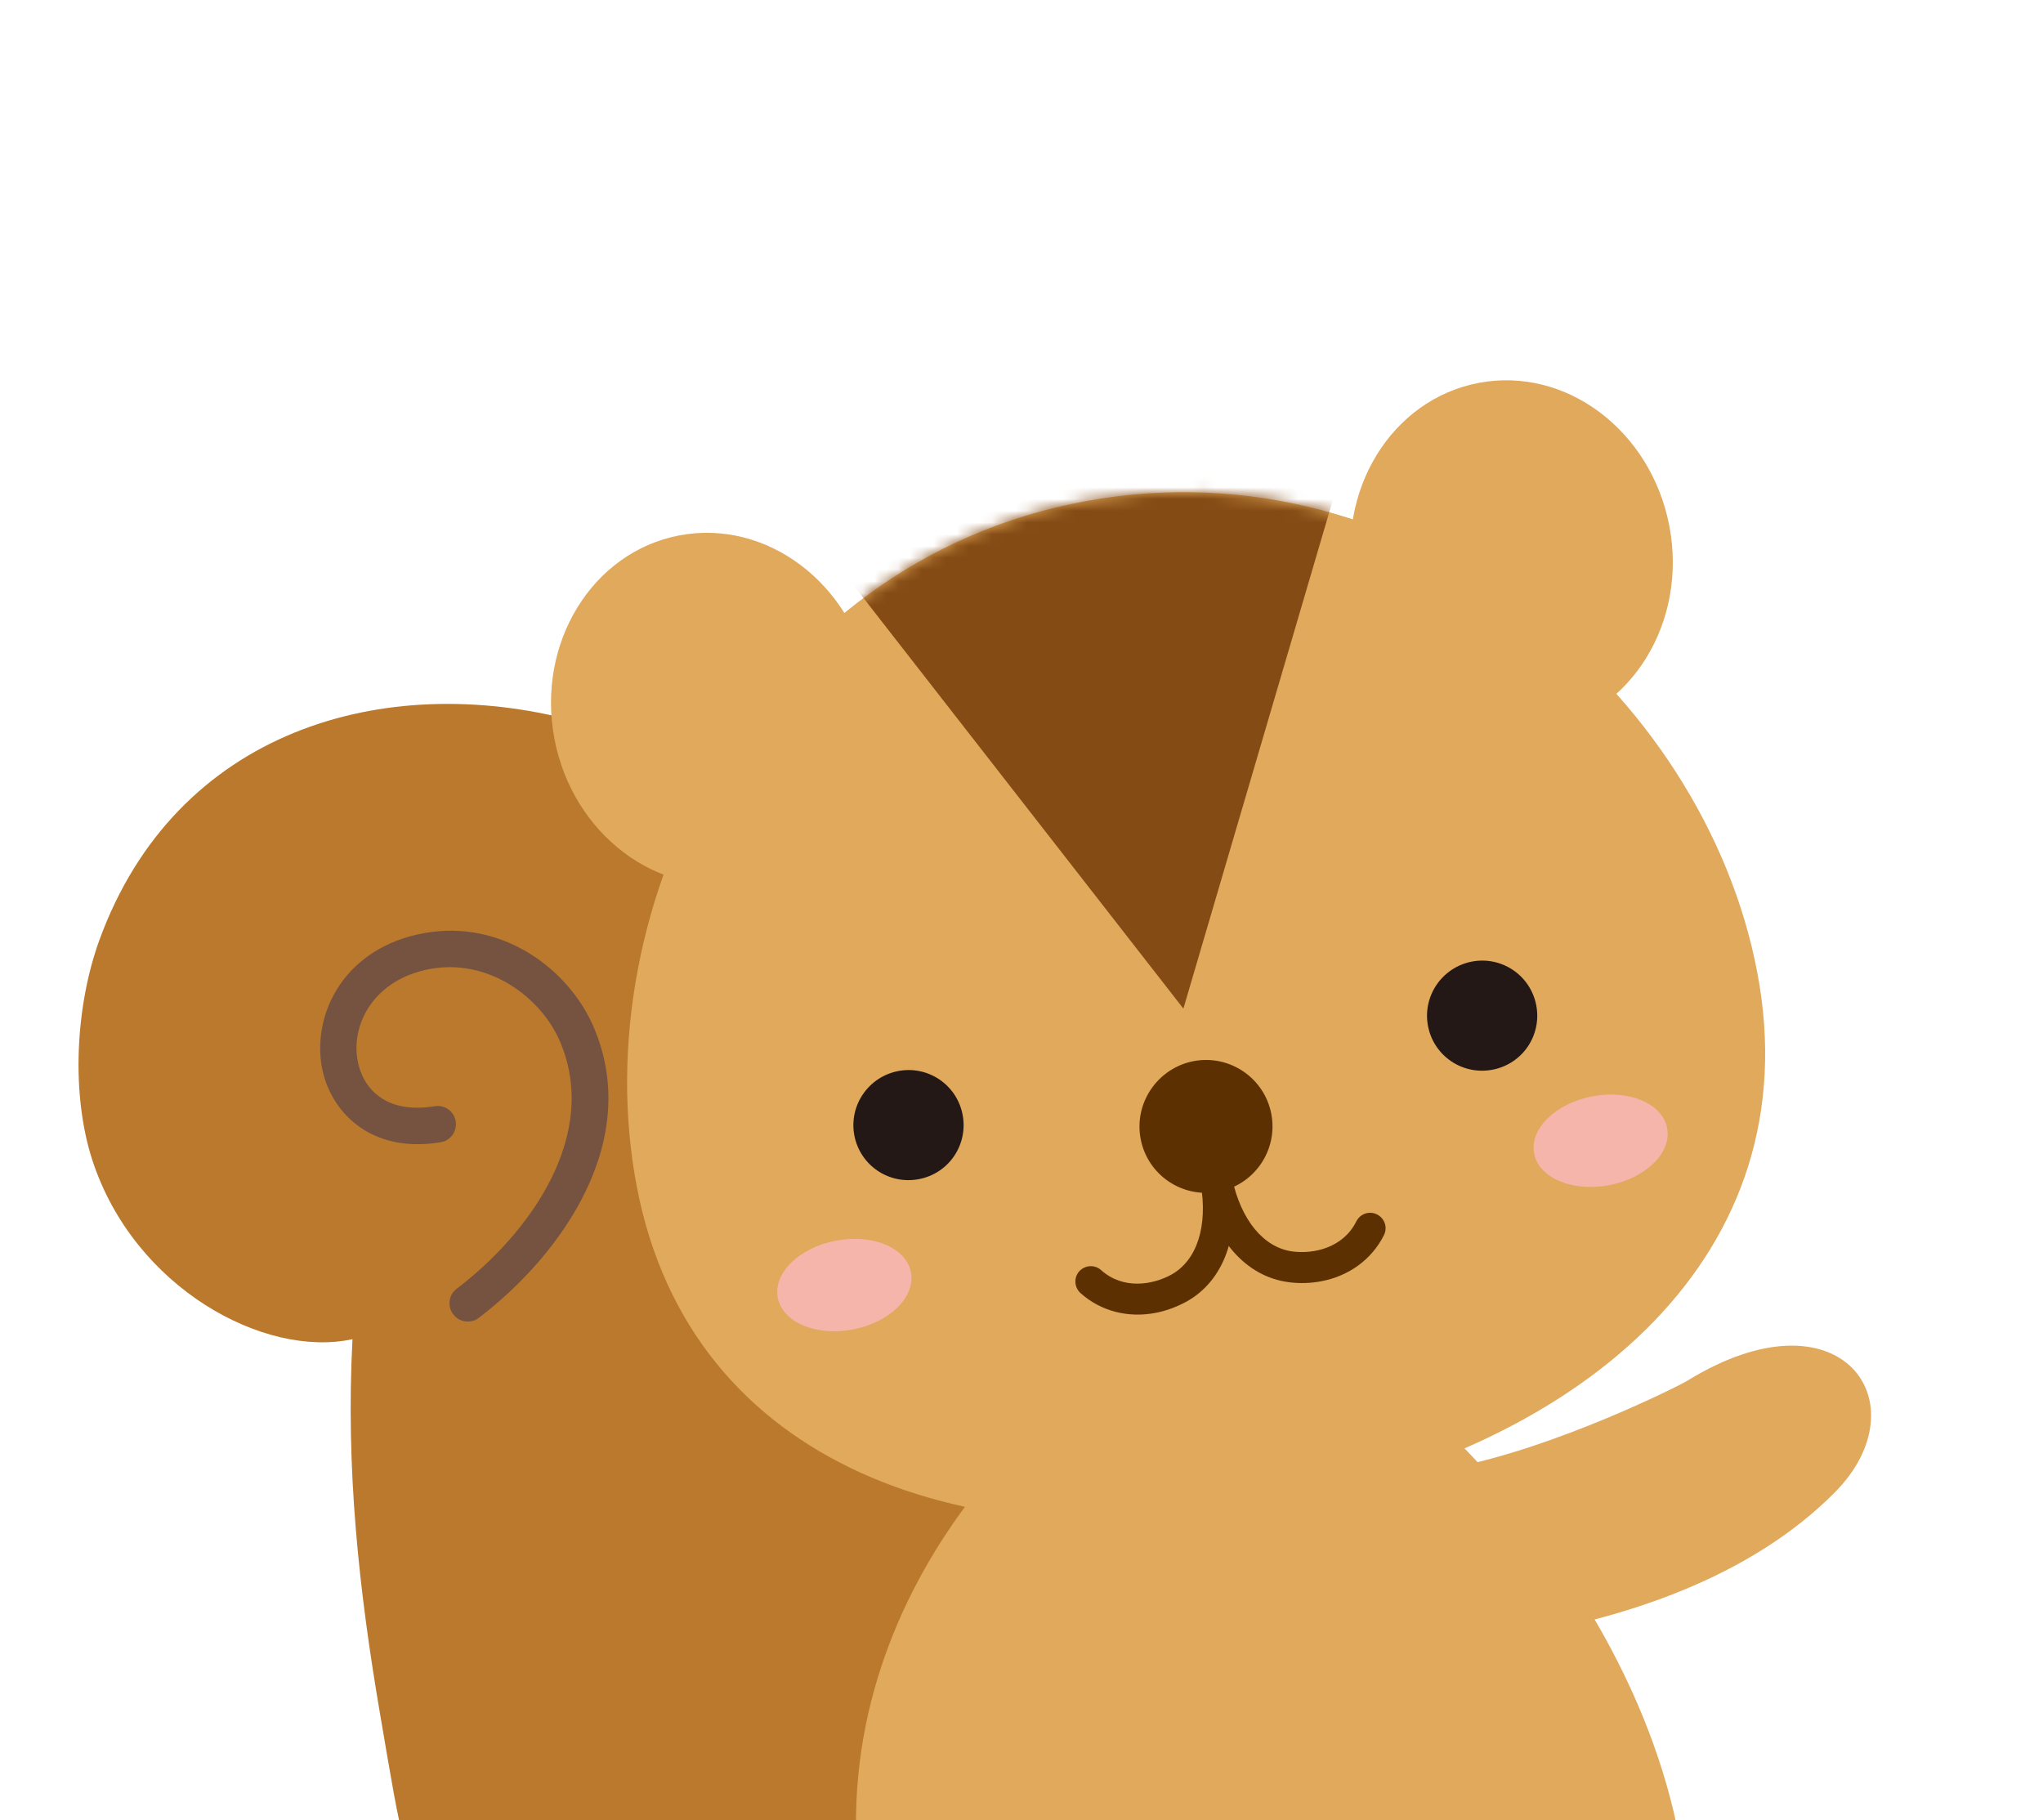
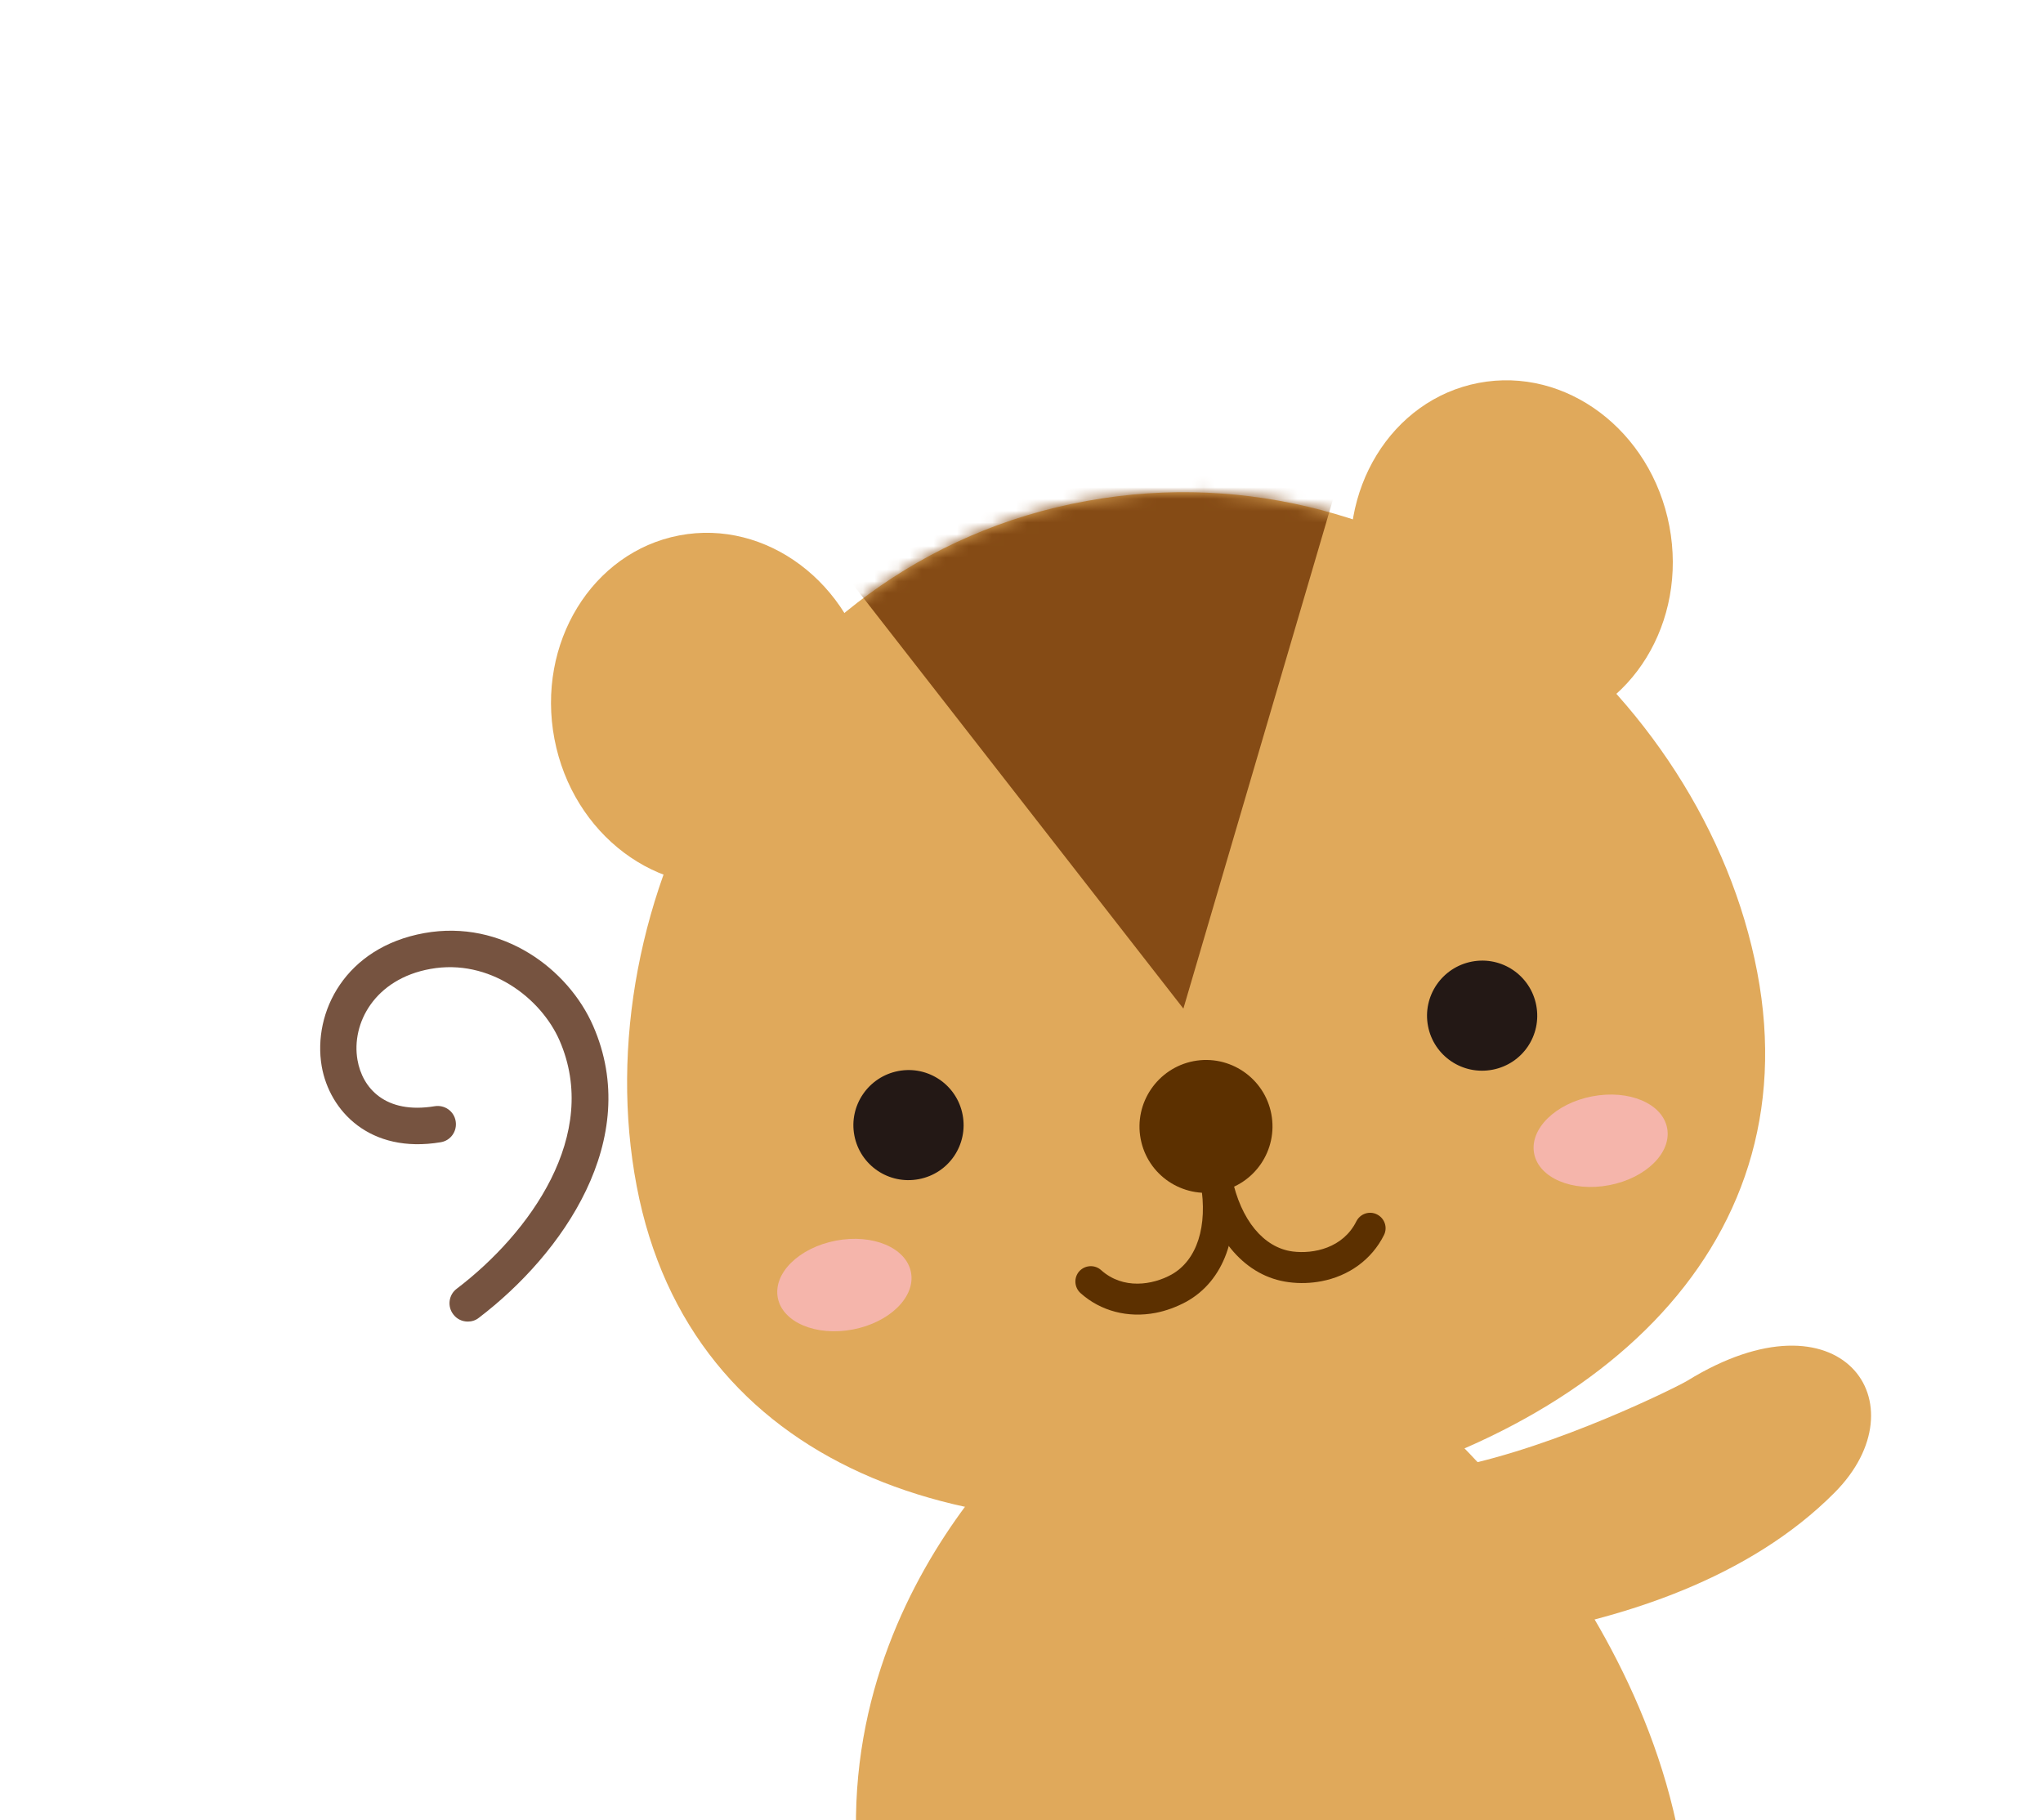
<svg xmlns="http://www.w3.org/2000/svg" width="174" height="155" viewBox="0 0 174 155" fill="none">
  <g clip-path="url(#clip0_998_37120)">
    <g clip-path="url(#clip1_998_37120)">
-       <path d="M92.805 137.216C94.338 136.295 86.332 111.187 85.685 108.972C80.405 90.972 68.107 66.46 48.809 61.364C32.73 57.119 14.981 62.148 8.458 80.079C6.431 85.67 6.022 93.17 7.879 98.847C11.438 109.687 22.51 115.687 30.021 114.051C29.442 125.028 30.549 135.392 32.423 146.284C34.143 156.324 34.416 158.898 38.316 167.71H105L92.805 137.216Z" fill="#BA792D" />
      <path d="M39.849 112.551C40.173 112.551 40.514 112.449 40.786 112.227C47.923 106.79 54.753 97.023 50.512 87.358C48.4 82.534 42.779 78.273 36.136 79.466C29.408 80.676 26.615 86.199 27.398 90.801C28.063 94.619 31.503 98.284 37.533 97.278C38.385 97.142 38.947 96.341 38.81 95.489C38.674 94.636 37.874 94.074 37.022 94.21C32.798 94.909 30.856 92.642 30.447 90.273C29.902 87.153 31.912 83.369 36.664 82.517C41.689 81.614 46.066 84.989 47.651 88.602C51.159 96.631 45.13 105.017 38.896 109.756C38.214 110.267 38.078 111.256 38.606 111.937C38.913 112.347 39.373 112.551 39.849 112.551Z" fill="#765340" />
      <path d="M122.851 121.517C122.851 121.517 147.5 143.5 143.393 171.597C120 171.597 81 191 74.5 167C66.919 139.008 88.751 121.108 88.751 121.108L122.834 121.517H122.851Z" fill="#E0A95B" />
      <path d="M124.031 124.927C132.626 123.211 142.841 118.116 143.71 117.588C156.811 109.523 163.793 119.524 156.258 127.11C141.69 141.791 113.172 140.621 113.233 140.126L114.032 135.543C114.032 135.543 115.735 125.008 115.735 124.989C115.479 125.806 119.675 125.794 124.031 124.927Z" fill="#E0A95B" />
      <path d="M54.227 101.022C58.778 124.927 82.483 133.205 108.839 128.173C135.196 123.141 154.211 106.689 149.663 82.801C145.116 58.912 120.338 37.619 92.562 42.662C64.33 47.774 49.677 77.116 54.227 101.022Z" fill="#E0A95B" />
      <path d="M47.221 62.93C45.669 54.778 50.435 47.015 57.849 45.599C65.262 44.184 72.546 49.646 74.097 57.798C75.649 65.951 70.883 73.714 63.469 75.13C56.056 76.545 48.772 71.083 47.221 62.93Z" fill="#E0A95B" />
      <path d="M115.302 49.942C113.75 41.789 118.499 34.029 125.93 32.611C133.36 31.192 140.627 36.657 142.178 44.81C143.73 52.963 138.964 60.726 131.55 62.141C124.137 63.557 116.853 58.095 115.302 49.942Z" fill="#E0A95B" />
      <path d="M121.621 87.379C122.105 89.923 124.556 91.59 127.116 91.101C129.676 90.612 131.326 88.163 130.841 85.618C130.357 83.074 127.907 81.407 125.363 81.893C122.819 82.379 121.136 84.834 121.621 87.379Z" fill="#231815" />
      <path d="M72.764 96.699C73.249 99.244 75.699 100.91 78.26 100.421C80.82 99.933 82.469 97.484 81.985 94.939C81.501 92.394 79.05 90.728 76.507 91.214C73.963 91.699 72.28 94.155 72.764 96.699Z" fill="#231815" />
      <path d="M97.148 96.993C97.734 100.074 100.699 102.075 103.778 101.487C106.857 100.899 108.859 97.932 108.276 94.868C107.693 91.805 104.725 89.787 101.662 90.371C98.6 90.956 96.564 93.93 97.148 96.993Z" fill="#5C3000" />
      <path d="M112.549 109.114C114.875 108.67 116.829 107.273 117.871 105.184C118.197 104.531 117.927 103.75 117.275 103.424C116.624 103.097 115.843 103.368 115.516 104.02C114.386 106.283 111.885 106.812 110.09 106.582C107.617 106.256 105.678 103.903 104.919 100.283C104.782 99.564 104.102 99.086 103.358 99.28C102.655 99.415 102.201 100.126 102.355 100.842C103.363 105.594 106.128 108.727 109.755 109.196C110.716 109.325 111.662 109.283 112.549 109.114Z" fill="#5C3000" />
      <path d="M98.41 111.812C99.297 111.643 100.189 111.316 101.038 110.859C104.239 109.086 105.661 105.171 104.851 100.364C104.717 99.661 104.05 99.164 103.344 99.282C102.651 99.379 102.144 100.083 102.261 100.789C102.885 104.435 101.946 107.338 99.767 108.552C98.182 109.427 95.662 109.856 93.78 108.168C93.236 107.682 92.414 107.735 91.925 108.262C91.439 108.806 91.491 109.629 92.018 110.118C93.754 111.678 96.084 112.256 98.41 111.812Z" fill="#5C3000" />
      <path d="M66.243 110.524C65.844 108.432 68.049 106.259 71.195 105.658C74.341 105.058 77.189 106.266 77.588 108.359C77.986 110.451 75.765 112.627 72.636 113.225C69.507 113.822 66.641 112.617 66.243 110.524Z" fill="#F5B5AB" />
      <path d="M130.66 98.235C130.261 96.142 132.483 93.966 135.612 93.369C138.741 92.771 141.59 93.98 141.988 96.072C142.386 98.165 140.182 100.338 137.052 100.935C133.923 101.533 131.058 100.328 130.66 98.235Z" fill="#F5B5AB" />
      <mask id="mask0_998_37120" style="mask-type:luminance" maskUnits="userSpaceOnUse" x="53" y="41" width="98" height="89">
        <path d="M54.225 101.023C58.775 124.928 82.48 133.204 108.837 128.171C135.195 123.138 154.211 106.686 149.665 82.798C145.118 58.91 120.341 37.62 92.564 42.664C64.331 47.778 49.676 77.119 54.225 101.023Z" fill="white" />
      </mask>
      <g mask="url(#mask0_998_37120)">
        <path d="M100.788 85.897L116.029 34.029L67.581 43.281L100.788 85.897Z" fill="#854B15" />
      </g>
    </g>
  </g>
  <defs>
    <clipPath id="clip0_998_37120">
      <rect width="174" height="155" fill="white" />
    </clipPath>
    <clipPath id="clip1_998_37120">
      <rect width="155" height="150" fill="white" transform="matrix(-1 0 0 1 160 30)" />
    </clipPath>
  </defs>
</svg>